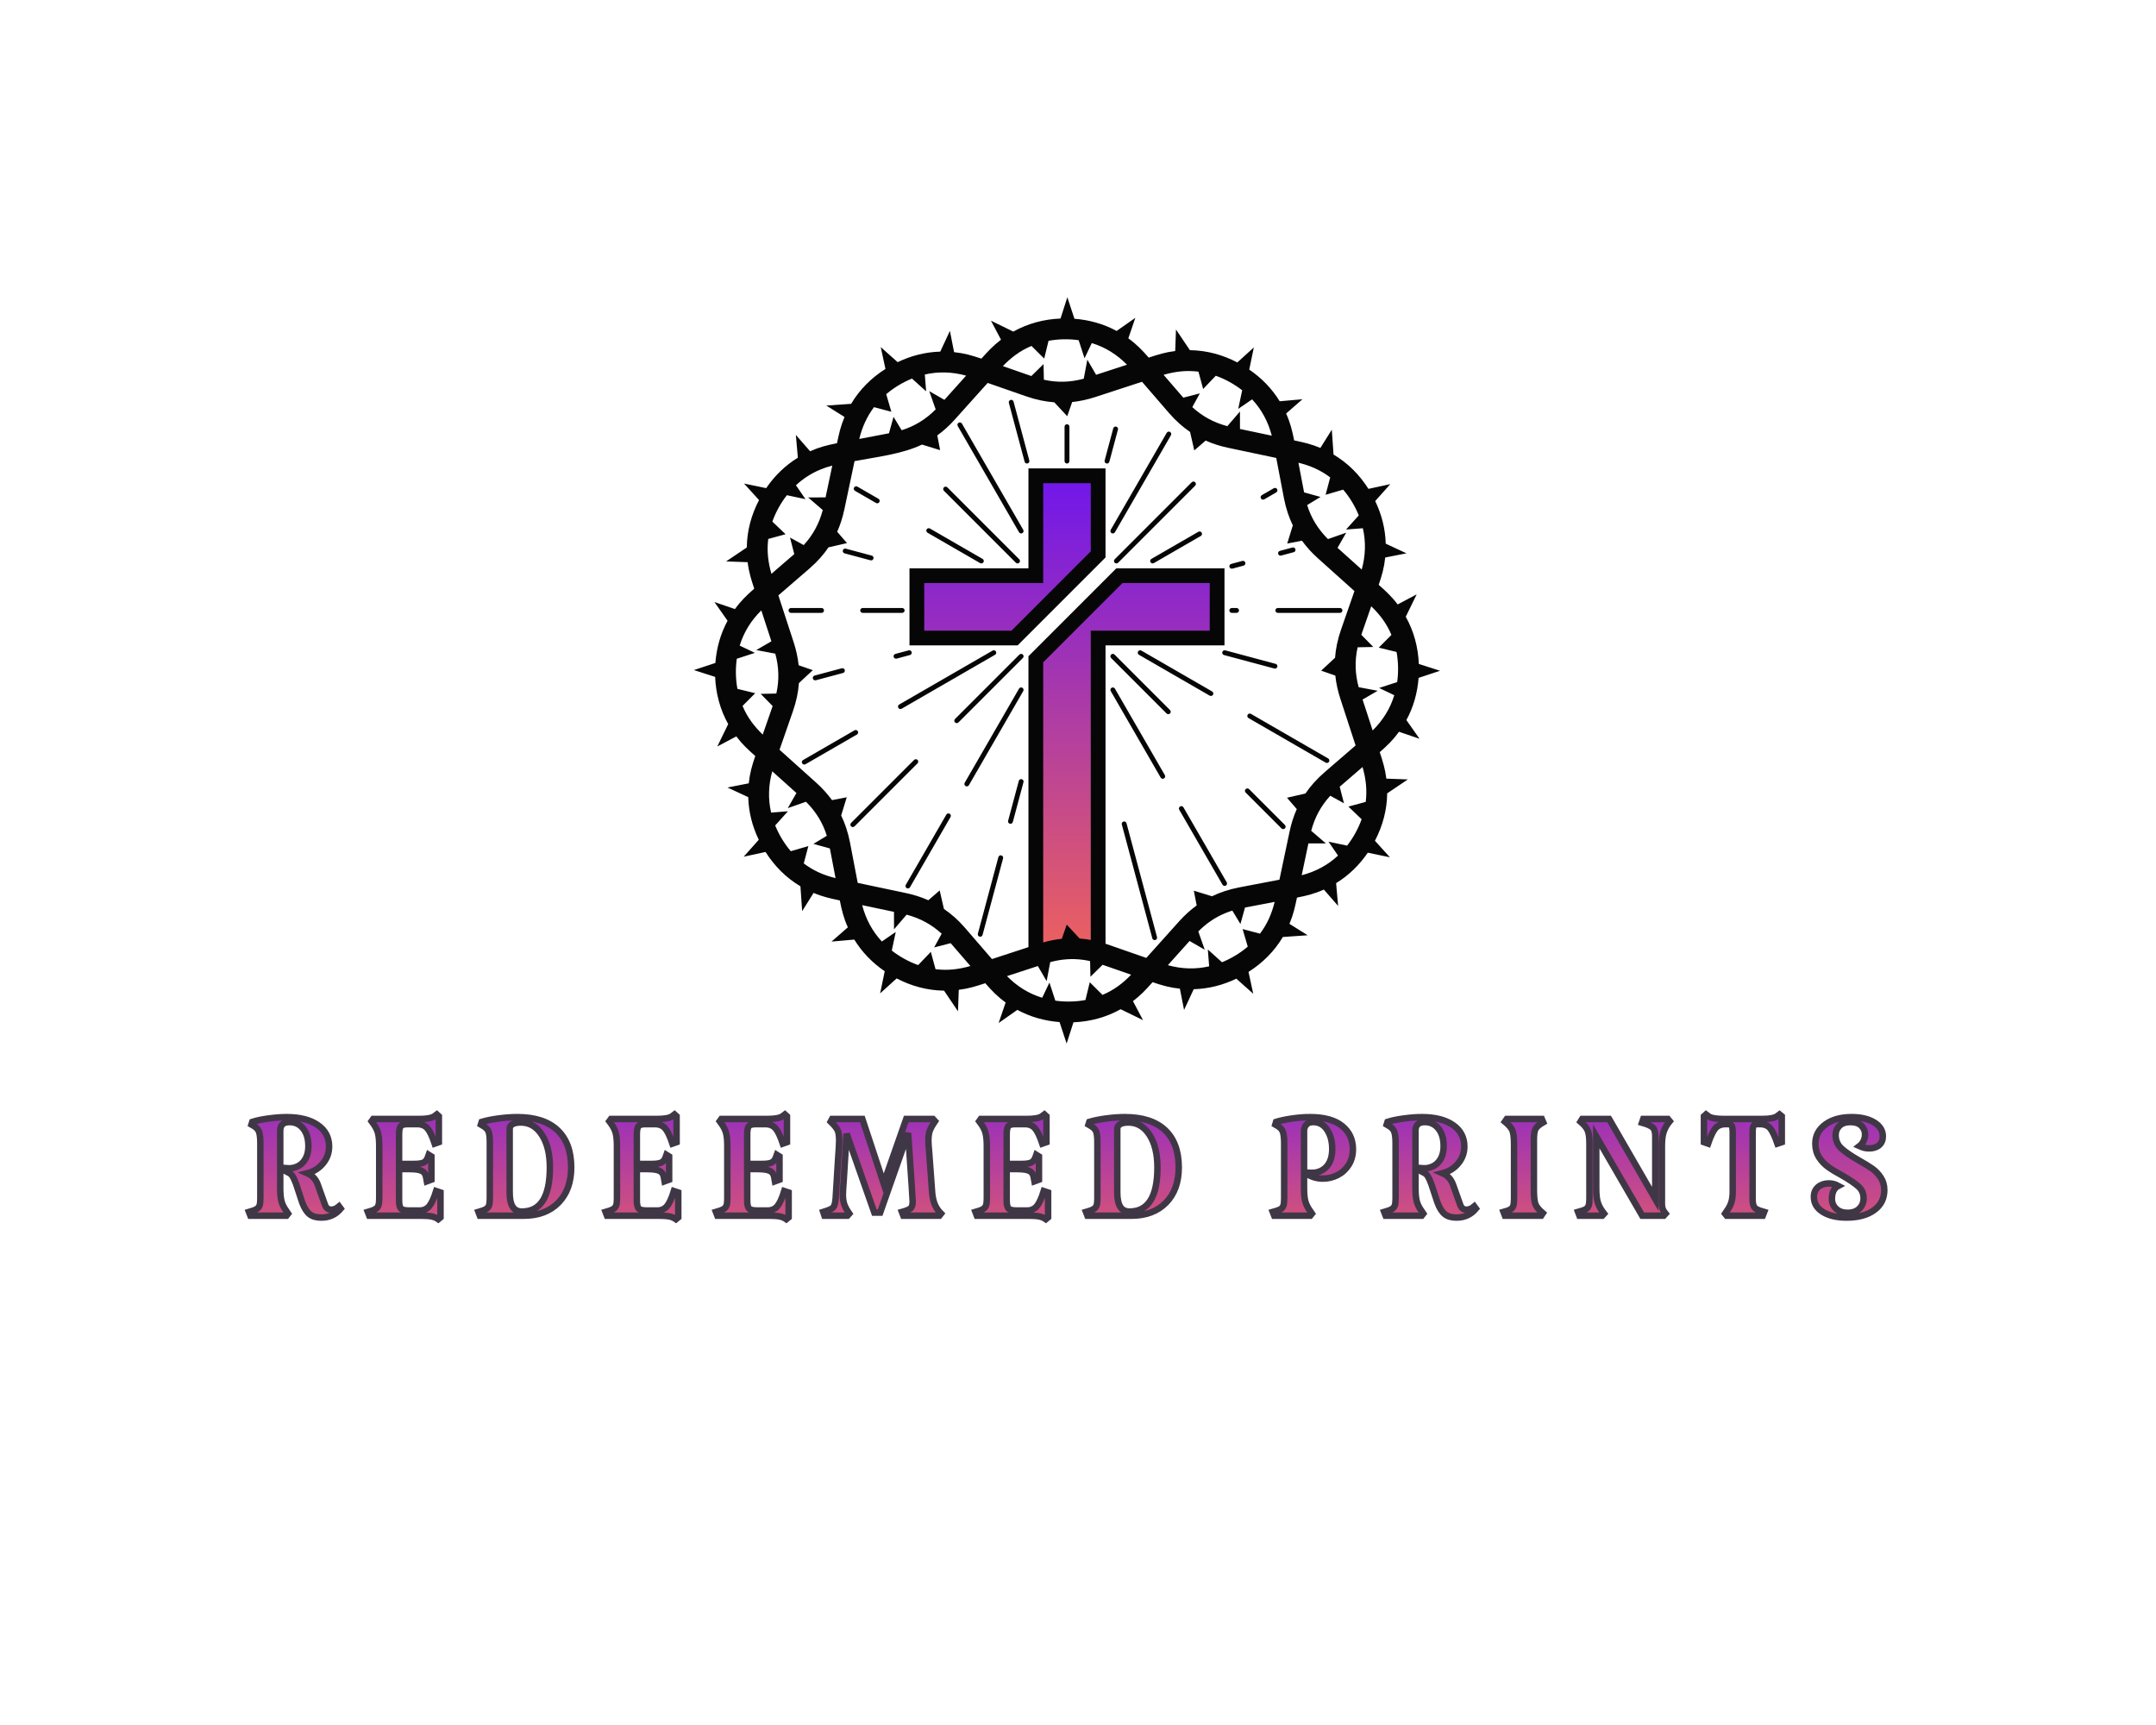
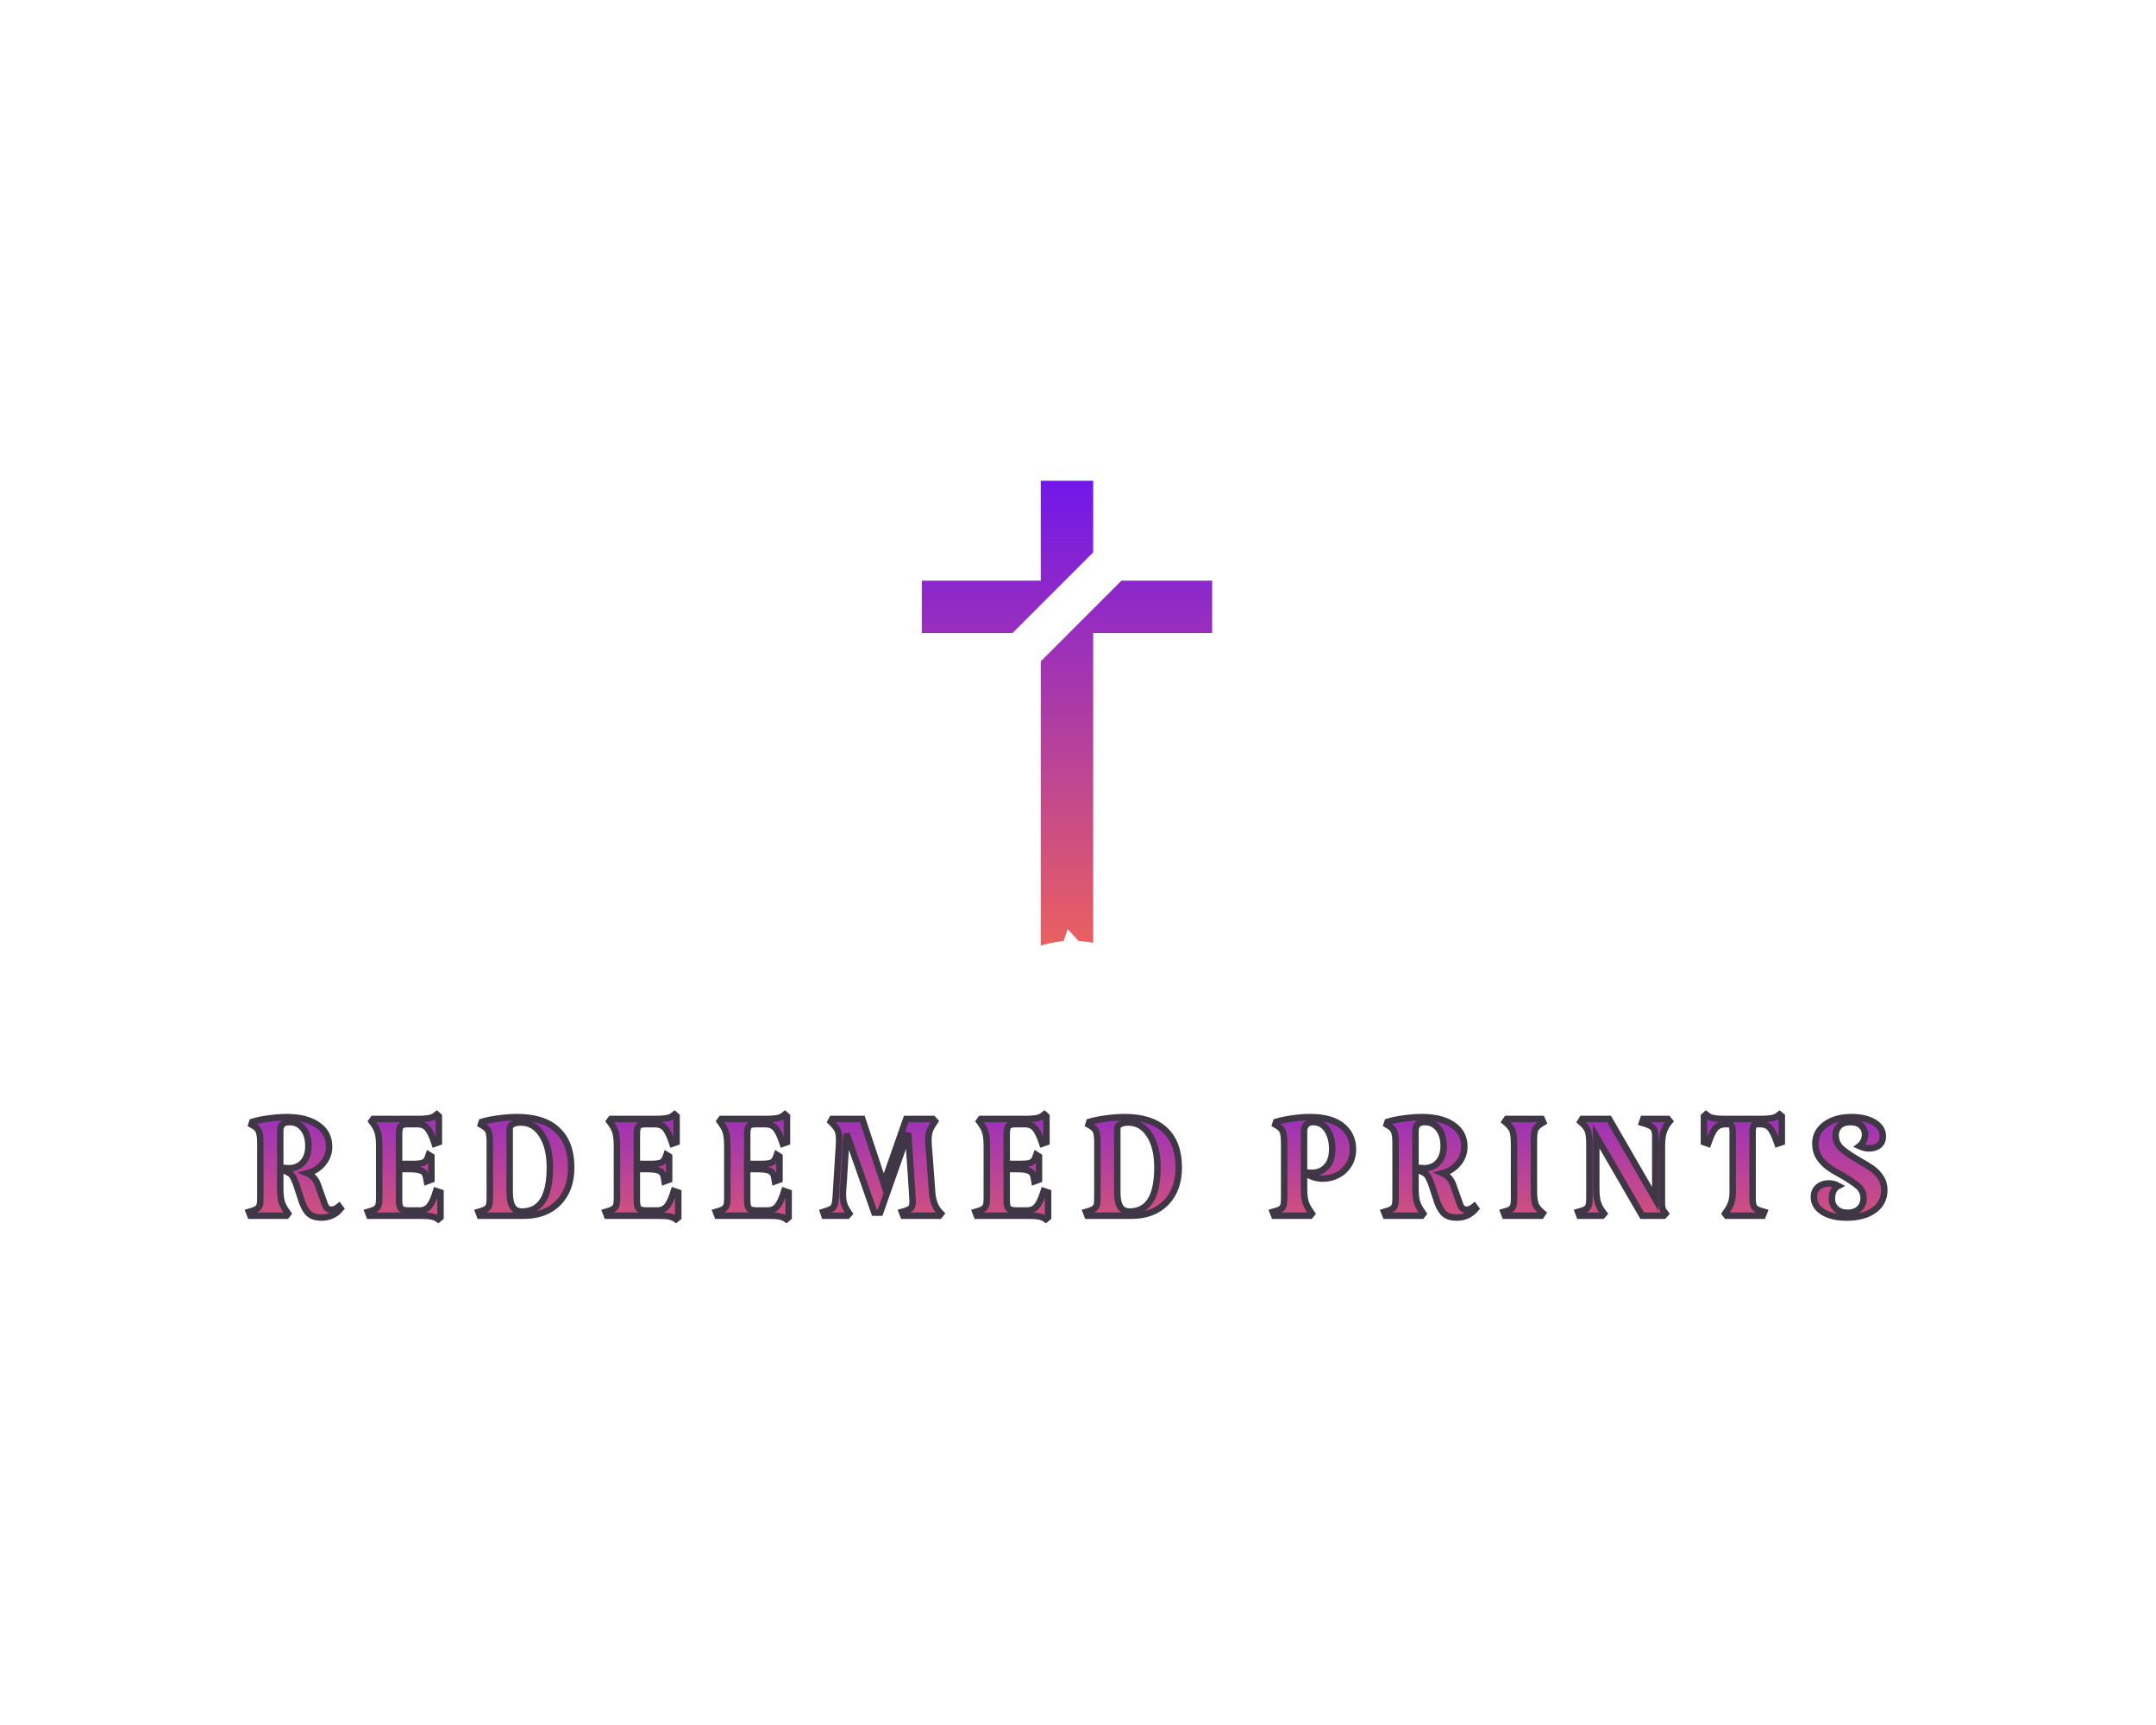
<svg xmlns="http://www.w3.org/2000/svg" xml:space="preserve" viewBox="0 0 1280 1024" height="1024" width="1280" version="1.1">
  <desc>Created with Fabric.js 5.3.0</desc>
  <defs>
</defs>
  <g id="background-logo" transform="matrix(1 0 0 1 640 512)">
-     <rect height="1024" width="1280" ry="0" rx="0" y="-512" x="-640" paint-order="stroke" style="stroke: none; stroke-width: 0; stroke-dasharray: none; stroke-linecap: butt; stroke-dashoffset: 0; stroke-linejoin: miter; stroke-miterlimit: 4; fill: rgb(255,255,255); fill-opacity: 0; fill-rule: nonzero; opacity: 1;" />
-   </g>
+     </g>
  <g id="logo-logo" transform="matrix(1.921 0 0 1.921 633.461 397.974)">
    <g paint-order="stroke" style="">
      <g transform="matrix(0.802 0 0 0.802 4.010615839434e-8 13.219)">
        <linearGradient y2="179" x2="0" y1="0" x1="0" gradientTransform="matrix(1 0 0 1 241.831 348.582)" gradientUnits="userSpaceOnUse" id="SVGID_35_2_46980">
          <stop style="stop-color:rgb(113,23,234);stop-opacity: 1" offset="0%" />
          <stop style="stop-color:rgb(234,96,96);stop-opacity: 1" offset="100%" />
        </linearGradient>
        <path stroke-linecap="round" d="M 307.88 407.278 L 307.88 526.646 L 306.774 526.442 C 306.067 526.312 305.369 526.203 304.682 526.114 C 304.011 526.027 303.314 525.957 302.594 525.904 L 302.226 525.876 L 298.052 521.384 L 296.473 525.941 L 295.881 526.002 C 294.732 526.123 293.567 526.299 292.397 526.528 C 291.205 526.76 290.024 527.044 288.863 527.375 L 287.673 527.712 L 287.673 418.17 L 318.772 387.071 L 353.723 387.071 L 353.723 407.278 L 307.88 407.278 L 307.88 407.278 z M 276.393 407.278 L 241.831 407.278 L 241.831 387.071 L 287.673 387.071 L 287.673 348.582 L 307.88 348.582 L 307.88 376.179 C 297.518 386.549 287.144 396.908 276.781 407.278 L 276.393 407.278 L 276.393 407.278 z" transform="translate(-297.777, -438.147)" paint-order="stroke" style="stroke: none; stroke-width: 1; stroke-dasharray: none; stroke-linecap: butt; stroke-dashoffset: 0; stroke-linejoin: miter; stroke-miterlimit: 4; fill: url(#SVGID_35_2_46980); fill-rule: evenodd; opacity: 1;" />
      </g>
      <g transform="matrix(0.802 0 0 0.802 0 0)">
-         <path stroke-linecap="round" d="M 332.467 524.406 C 332.6 524.905 332.303 525.418 331.804 525.551 C 331.304 525.685 330.791 525.388 330.657 524.888 L 318.907 481.036 C 318.773 480.536 319.07 480.022 319.57 479.889 C 320.069 479.755 320.583 480.052 320.716 480.552 L 332.467 524.406 L 332.467 524.406 z M 283.264 340.778 C 283.397 341.278 283.101 341.791 282.601 341.924 C 282.102 342.058 281.588 341.761 281.455 341.262 L 275.378 318.583 C 275.245 318.083 275.541 317.569 276.041 317.436 C 276.541 317.303 277.054 317.6 277.187 318.099 L 283.264 340.778 L 283.264 340.778 z M 359.331 503.308 C 359.588 503.754 359.434 504.326 358.987 504.582 C 358.54 504.838 357.97 504.684 357.713 504.238 L 341.037 475.354 C 340.78 474.908 340.935 474.336 341.381 474.081 C 341.828 473.824 342.398 473.977 342.655 474.424 L 359.331 503.308 L 359.331 503.308 z M 335.498 462.027 C 335.754 462.474 335.601 463.044 335.153 463.301 C 334.707 463.558 334.136 463.404 333.879 462.957 L 314.632 429.62 C 314.376 429.173 314.529 428.602 314.977 428.345 C 315.423 428.089 315.994 428.243 316.251 428.69 L 335.498 462.027 L 335.498 462.027 z M 280.921 367.494 C 281.181 367.941 281.028 368.513 280.581 368.772 C 280.134 369.031 279.562 368.878 279.303 368.432 L 255.679 327.513 C 255.42 327.066 255.572 326.494 256.019 326.235 C 256.466 325.976 257.038 326.128 257.297 326.576 L 280.921 367.494 L 280.921 367.494 z M 381.76 481.216 C 382.126 481.583 382.126 482.176 381.76 482.542 C 381.394 482.908 380.8 482.908 380.435 482.542 L 366.627 468.735 C 366.261 468.369 366.261 467.775 366.627 467.409 C 366.992 467.043 367.586 467.043 367.952 467.409 L 381.76 481.216 L 381.76 481.216 z M 337.476 436.932 C 337.842 437.298 337.842 437.892 337.476 438.258 C 337.109 438.624 336.516 438.624 336.15 438.258 L 314.778 416.886 C 314.413 416.521 314.413 415.927 314.778 415.561 C 315.145 415.195 315.738 415.195 316.104 415.561 L 337.476 436.932 L 337.476 436.932 z M 279.39 378.847 C 279.756 379.213 279.756 379.807 279.39 380.172 C 279.024 380.538 278.431 380.538 278.065 380.172 L 250.345 352.453 C 249.979 352.086 249.979 351.493 250.345 351.127 C 250.71 350.761 251.304 350.761 251.67 351.127 L 279.39 378.847 L 279.39 378.847 z M 398.421 455.588 C 398.868 455.845 399.022 456.417 398.766 456.863 C 398.509 457.309 397.938 457.463 397.491 457.208 L 367.729 440.025 C 367.283 439.768 367.129 439.197 367.386 438.75 C 367.642 438.303 368.213 438.149 368.659 438.406 L 398.421 455.588 L 398.421 455.588 z M 353.709 429.772 C 354.156 430.031 354.309 430.603 354.05 431.05 C 353.791 431.497 353.219 431.649 352.771 431.39 L 325.506 415.649 C 325.06 415.39 324.907 414.817 325.166 414.371 C 325.425 413.924 325.997 413.771 326.443 414.03 L 353.709 429.772 L 353.709 429.772 z M 265.251 378.701 C 265.698 378.959 265.851 379.532 265.592 379.979 C 265.333 380.425 264.76 380.578 264.313 380.319 L 244.03 368.608 C 243.583 368.35 243.431 367.777 243.689 367.33 C 243.948 366.883 244.521 366.731 244.967 366.99 L 265.251 378.701 L 265.251 378.701 z M 225.129 355.539 C 225.576 355.795 225.73 356.366 225.474 356.813 C 225.217 357.26 224.646 357.414 224.2 357.157 L 216.077 352.468 C 215.63 352.211 215.476 351.641 215.733 351.193 C 215.99 350.747 216.56 350.592 217.007 350.849 L 225.129 355.539 L 225.129 355.539 z M 378.176 419.133 C 378.675 419.266 378.972 419.779 378.839 420.279 C 378.705 420.779 378.192 421.075 377.692 420.942 L 358.293 415.744 C 357.794 415.61 357.497 415.097 357.631 414.598 C 357.764 414.098 358.276 413.802 358.776 413.935 L 378.176 419.133 L 378.176 419.133 z M 222.542 377.431 C 223.041 377.564 223.338 378.078 223.205 378.577 C 223.071 379.077 222.558 379.373 222.059 379.24 L 212.061 376.561 C 211.562 376.428 211.265 375.915 211.398 375.415 C 211.532 374.916 212.045 374.619 212.544 374.752 L 222.542 377.431 L 222.542 377.431 z M 402.978 397.622 C 403.495 397.622 403.915 398.042 403.915 398.56 C 403.915 399.077 403.495 399.497 402.978 399.497 L 379.018 399.497 C 378.499 399.497 378.08 399.077 378.08 398.56 C 378.08 398.042 378.499 397.622 379.018 397.622 L 402.978 397.622 L 402.978 397.622 z M 363.123 397.622 C 363.641 397.622 364.061 398.042 364.061 398.56 C 364.061 399.077 363.641 399.497 363.123 399.497 L 361.283 399.497 C 360.766 399.497 360.346 399.077 360.346 398.56 C 360.346 398.042 360.766 397.622 361.283 397.622 L 363.123 397.622 L 363.123 397.622 z M 234.27 397.622 C 234.788 397.622 235.208 398.042 235.208 398.56 C 235.208 399.077 234.788 399.497 234.27 399.497 L 219.043 399.497 C 218.526 399.497 218.106 399.077 218.106 398.56 C 218.106 398.042 218.526 397.622 219.043 397.622 L 234.27 397.622 L 234.27 397.622 z M 203.202 397.622 C 203.72 397.622 204.14 398.042 204.14 398.56 C 204.14 399.077 203.72 399.497 203.202 399.497 L 191.413 399.497 C 190.896 399.497 190.476 399.077 190.476 398.56 C 190.476 398.042 190.896 397.622 191.413 397.622 L 203.202 397.622 L 203.202 397.622 z M 384.669 374.308 C 385.169 374.174 385.682 374.471 385.815 374.97 C 385.948 375.47 385.652 375.983 385.152 376.117 L 380.298 377.417 C 379.798 377.55 379.285 377.254 379.151 376.754 C 379.019 376.255 379.315 375.742 379.814 375.608 L 384.669 374.308 L 384.669 374.308 z M 365.354 379.483 C 365.854 379.35 366.367 379.646 366.5 380.146 C 366.634 380.646 366.337 381.159 365.838 381.292 L 361.525 382.447 C 361.025 382.581 360.513 382.284 360.379 381.784 C 360.245 381.285 360.542 380.772 361.042 380.638 L 365.354 379.483 L 365.354 379.483 z M 236.778 413.935 C 237.277 413.802 237.791 414.098 237.924 414.598 C 238.057 415.097 237.76 415.61 237.261 415.744 L 232.128 417.119 C 231.628 417.252 231.115 416.956 230.981 416.457 C 230.849 415.957 231.145 415.443 231.645 415.31 L 236.778 413.935 L 236.778 413.935 z M 210.994 420.844 C 211.494 420.71 212.007 421.007 212.14 421.506 C 212.273 422.005 211.977 422.519 211.477 422.653 L 200.991 425.462 C 200.491 425.596 199.978 425.299 199.845 424.799 C 199.711 424.3 200.008 423.787 200.507 423.654 L 210.994 420.844 L 210.994 420.844 z M 377.471 351.468 C 377.918 351.209 378.49 351.362 378.749 351.809 C 379.008 352.255 378.855 352.828 378.408 353.087 L 373.8 355.748 C 373.354 356.006 372.781 355.854 372.522 355.407 C 372.264 354.96 372.416 354.388 372.863 354.129 L 377.471 351.468 L 377.471 351.468 z M 348.404 368.25 C 348.852 367.991 349.424 368.144 349.683 368.59 C 349.941 369.037 349.788 369.609 349.342 369.868 L 331.24 380.319 C 330.794 380.578 330.222 380.425 329.962 379.979 C 329.703 379.532 329.856 378.959 330.303 378.701 L 348.404 368.25 L 348.404 368.25 z M 269.11 414.03 C 269.557 413.771 270.129 413.924 270.388 414.371 C 270.647 414.817 270.495 415.39 270.048 415.649 L 234.061 436.426 C 233.614 436.685 233.042 436.532 232.783 436.085 C 232.524 435.638 232.676 435.066 233.123 434.807 L 269.11 414.03 L 269.11 414.03 z M 215.902 444.752 C 216.349 444.496 216.92 444.65 217.177 445.096 C 217.433 445.542 217.279 446.114 216.832 446.371 L 196.999 457.822 C 196.552 458.078 195.981 457.923 195.725 457.477 C 195.468 457.031 195.622 456.459 196.069 456.203 L 215.902 444.752 L 215.902 444.752 z M 345.85 349.161 C 346.216 348.795 346.81 348.795 347.175 349.161 C 347.541 349.527 347.541 350.121 347.175 350.486 L 317.489 380.172 C 317.123 380.538 316.529 380.538 316.164 380.172 C 315.798 379.807 315.798 379.213 316.164 378.847 L 345.85 349.161 L 345.85 349.161 z M 279.45 415.562 C 279.815 415.196 280.409 415.196 280.775 415.562 C 281.141 415.927 281.141 416.521 280.775 416.887 L 255.957 441.705 C 255.591 442.071 254.998 442.071 254.632 441.705 C 254.266 441.339 254.266 440.745 254.632 440.379 L 279.45 415.562 L 279.45 415.562 z M 238.86 456.151 C 239.226 455.785 239.82 455.785 240.186 456.151 C 240.551 456.517 240.551 457.11 240.186 457.476 L 215.906 481.756 C 215.54 482.122 214.946 482.122 214.58 481.756 C 214.214 481.39 214.214 480.796 214.58 480.431 L 238.86 456.151 L 238.86 456.151 z M 336.213 330.117 C 336.472 329.669 337.044 329.517 337.491 329.776 C 337.938 330.035 338.09 330.607 337.831 331.054 L 316.251 368.433 C 315.992 368.879 315.42 369.032 314.973 368.773 C 314.525 368.515 314.373 367.942 314.632 367.495 L 336.213 330.117 L 336.213 330.117 z M 279.303 428.687 C 279.562 428.24 280.134 428.087 280.581 428.346 C 281.028 428.605 281.181 429.177 280.921 429.625 L 259.985 465.887 C 259.727 466.333 259.154 466.486 258.708 466.227 C 258.261 465.968 258.108 465.396 258.367 464.949 L 279.303 428.687 L 279.303 428.687 z M 251.282 477.224 C 251.539 476.778 252.109 476.624 252.556 476.88 C 253.003 477.137 253.157 477.708 252.9 478.155 L 237.283 505.206 C 237.026 505.652 236.456 505.806 236.009 505.549 C 235.562 505.292 235.408 504.722 235.664 504.275 L 251.282 477.224 L 251.282 477.224 z M 315.608 328.395 C 315.741 327.896 316.255 327.599 316.754 327.732 C 317.254 327.865 317.551 328.379 317.417 328.878 L 314.099 341.262 C 313.966 341.761 313.452 342.058 312.953 341.924 C 312.453 341.791 312.156 341.278 312.29 340.778 L 315.608 328.395 L 315.608 328.395 z M 279.208 464.244 C 279.341 463.745 279.854 463.448 280.354 463.581 C 280.854 463.714 281.15 464.227 281.017 464.727 L 276.904 480.075 C 276.771 480.575 276.257 480.872 275.758 480.738 C 275.259 480.605 274.962 480.091 275.095 479.592 L 279.208 464.244 L 279.208 464.244 z M 271.341 493.603 C 271.474 493.103 271.987 492.806 272.487 492.94 C 272.986 493.074 273.283 493.586 273.15 494.086 L 265.245 523.587 C 265.112 524.086 264.599 524.383 264.099 524.25 C 263.6 524.117 263.303 523.604 263.436 523.104 L 271.341 493.603 L 271.341 493.603 z M 296.839 327.751 C 296.839 327.233 297.259 326.813 297.777 326.813 C 298.295 326.813 298.715 327.233 298.715 327.751 L 298.715 341.02 C 298.715 341.538 298.295 341.958 297.777 341.958 C 297.259 341.958 296.839 341.538 296.839 341.02 L 296.839 327.751 L 296.839 327.751 z M 285.767 343.832 L 312.629 343.832 L 312.629 378.146 L 278.748 412.027 L 237.082 412.027 L 237.082 382.322 L 282.924 382.322 L 282.924 343.832 L 285.767 343.832 L 285.767 343.832 z M 306.942 349.519 L 288.61 349.519 L 288.61 388.008 L 242.769 388.008 L 242.769 406.341 L 276.393 406.341 L 306.942 375.791 L 306.942 349.519 L 306.942 349.519 z M 317.982 382.322 L 358.472 382.322 L 358.472 412.027 L 312.629 412.027 L 312.629 526.981 C 312.898 527.069 313.167 527.16 313.436 527.253 L 328.344 532.44 L 341.029 518.312 C 343.082 516.026 345.291 514.003 347.754 512.221 L 346.66 506.537 L 353.655 508.69 C 355.188 507.948 356.793 507.298 358.472 506.741 C 360.299 506.133 362.183 505.645 364.127 505.273 L 379.641 502.309 L 383.558 483.754 C 384.197 480.721 385.087 477.883 386.332 475.096 L 382.547 470.724 L 389.673 469.092 C 390.638 467.671 391.7 466.311 392.86 465.006 C 394.123 463.586 395.517 462.22 397.042 460.903 L 408.993 450.581 L 403.102 432.531 C 402.156 429.638 401.493 426.648 401.182 423.658 L 395.719 421.765 L 401.079 416.785 C 401.205 415.077 401.444 413.367 401.798 411.65 C 402.185 409.774 402.706 407.896 403.362 406.008 L 408.55 391.101 L 394.421 378.415 C 392.135 376.363 390.112 374.153 388.331 371.691 L 382.646 372.784 L 384.799 365.789 C 384.057 364.255 383.408 362.651 382.85 360.972 C 382.242 359.145 381.754 357.262 381.383 355.317 L 378.419 339.804 L 359.864 335.887 C 356.83 335.247 353.993 334.357 351.205 333.112 L 346.833 336.897 L 345.201 329.772 C 343.78 328.806 342.42 327.744 341.115 326.584 C 339.695 325.32 338.329 323.928 337.013 322.402 L 326.689 310.451 L 308.641 316.343 C 305.747 317.288 302.757 317.951 299.768 318.262 L 297.874 323.725 L 292.894 318.365 C 291.187 318.239 289.477 318 287.76 317.646 C 285.884 317.26 284.005 316.738 282.118 316.082 L 267.21 310.895 L 254.524 325.023 C 252.473 327.308 250.261 329.333 247.8 331.113 L 248.893 336.798 L 241.898 334.646 C 234.279 338.331 224.16 339.45 215.913 341.025 L 211.996 359.581 C 211.639 361.271 211.206 362.888 210.695 364.435 C 210.267 365.729 209.776 366.996 209.221 368.239 L 213.007 372.611 L 205.881 374.243 C 204.915 375.664 203.853 377.024 202.693 378.329 C 201.43 379.749 200.037 381.115 198.512 382.432 L 186.56 392.755 L 192.452 410.804 C 193.396 413.696 194.06 416.688 194.372 419.677 L 199.834 421.57 L 194.474 426.55 C 194.349 428.257 194.108 429.967 193.755 431.685 C 193.369 433.561 192.847 435.439 192.191 437.327 L 187.004 452.235 L 201.133 464.92 C 203.416 466.971 205.442 469.183 207.223 471.644 L 212.907 470.55 L 210.755 477.546 C 211.496 479.08 212.146 480.684 212.703 482.363 C 213.311 484.19 213.799 486.074 214.171 488.018 L 217.135 503.532 L 235.69 507.448 C 238.724 508.088 241.559 508.978 244.348 510.223 L 248.72 506.438 L 250.352 513.563 C 251.773 514.529 253.134 515.591 254.437 516.751 C 255.858 518.014 257.224 519.408 258.541 520.932 L 268.864 532.884 L 282.924 528.293 L 282.924 416.204 L 316.806 382.322 L 317.982 382.322 L 317.982 382.322 z M 306.942 525.523 L 306.942 406.341 L 352.785 406.341 L 352.785 388.008 L 319.16 388.008 L 288.61 418.558 L 288.61 526.473 C 290.968 525.803 293.379 525.324 295.786 525.073 L 297.679 519.61 L 302.659 524.97 C 304.085 525.075 305.512 525.259 306.942 525.523 L 306.942 525.523 z M 209.151 334.126 C 209.939 330.379 210.524 327.647 212.051 324.021 L 205.027 319.617 L 214.596 318.952 C 217.877 313.436 222.37 308.957 227.826 305.501 L 226.002 297.083 L 232.521 302.893 C 237.717 300.396 243.211 298.992 248.946 298.833 L 252.662 290.841 L 254.274 299.04 C 258.181 299.446 261.071 300.271 264.79 301.545 C 267.354 298.688 269.23 296.606 272.354 294.237 L 268.473 286.91 L 277.098 291.121 C 282.696 287.986 288.835 286.35 295.285 286.085 L 297.912 277.89 L 300.65 286.175 C 306.391 286.609 311.879 288.147 316.91 290.871 L 324.118 285.812 L 321.416 293.715 C 324.592 296.019 326.69 298.185 329.27 301.144 C 332.91 299.953 335.568 299.091 339.477 298.601 L 339.779 290.314 L 345.144 298.275 C 351.563 298.36 357.704 300.01 363.415 302.998 L 369.779 297.221 L 368.01 305.754 C 372.769 309.004 376.739 313.071 379.743 317.958 L 388.516 317.182 L 382.223 322.676 C 383.822 326.257 384.567 329.215 385.317 333.042 C 389.065 333.831 391.797 334.415 395.424 335.942 L 399.827 328.917 L 400.492 338.487 C 406.009 341.769 410.486 346.26 413.943 351.717 L 422.361 349.892 L 416.551 356.411 C 419.049 361.608 420.452 367.102 420.61 372.836 L 428.603 376.552 L 420.404 378.165 C 419.998 382.07 419.173 384.963 417.898 388.681 C 420.751 391.239 422.828 393.112 425.205 396.246 L 432.534 392.364 L 428.323 400.989 C 431.458 406.586 433.095 412.726 433.359 419.175 L 441.554 421.802 L 433.27 424.541 C 432.835 430.282 431.298 435.769 428.573 440.801 L 433.633 448.008 L 425.729 445.307 C 423.426 448.483 421.259 450.581 418.3 453.161 C 419.491 456.801 420.353 459.459 420.844 463.367 L 429.13 463.669 L 421.169 469.035 C 421.084 475.452 419.435 481.596 416.447 487.305 L 422.224 493.669 L 413.69 491.901 C 410.441 496.658 406.371 500.632 401.485 503.634 L 402.263 512.407 L 396.769 506.114 C 393.186 507.714 390.23 508.458 386.402 509.208 C 385.614 512.956 385.029 515.688 383.502 519.314 L 390.526 523.718 L 380.958 524.383 C 377.677 529.899 373.184 534.377 367.728 537.833 L 369.552 546.252 L 363.033 540.442 C 357.837 542.939 352.343 544.343 346.608 544.501 L 342.892 552.494 L 341.279 544.294 C 337.375 543.888 334.48 543.064 330.764 541.79 C 328.2 544.648 326.324 546.729 323.199 549.098 L 327.081 556.425 L 318.455 552.213 C 312.857 555.348 306.719 556.986 300.269 557.25 L 297.642 565.445 L 294.904 557.161 C 289.165 556.726 283.673 555.188 278.644 552.464 L 271.436 557.523 L 274.138 549.62 C 270.959 547.314 268.866 545.152 266.284 542.191 C 262.644 543.382 259.985 544.244 256.077 544.734 L 255.775 553.02 L 250.41 545.06 C 243.991 544.974 237.85 543.326 232.139 540.337 L 225.775 546.114 L 227.543 537.581 C 222.788 534.333 218.812 530.261 215.81 525.376 L 207.038 526.153 L 213.331 520.659 C 211.731 517.076 210.986 514.122 210.236 510.293 C 206.488 509.504 203.757 508.92 200.13 507.393 L 195.726 514.417 L 195.061 504.848 C 189.544 501.567 185.067 497.076 181.61 491.618 L 173.192 493.443 L 179.002 486.924 C 176.505 481.727 175.101 476.233 174.943 470.499 L 166.951 466.783 L 175.149 465.17 C 175.556 461.265 176.381 458.372 177.655 454.655 C 174.802 452.096 172.725 450.223 170.349 447.088 L 163.02 450.971 L 167.23 442.346 C 164.096 436.749 162.458 430.609 162.194 424.16 L 154 421.533 L 162.284 418.794 C 162.719 413.053 164.256 407.565 166.98 402.534 L 161.921 395.326 L 169.825 398.028 C 172.128 394.852 174.294 392.754 177.254 390.175 C 176.062 386.534 175.201 383.876 174.71 379.968 L 166.424 379.665 L 174.385 374.301 C 174.469 367.883 176.119 361.739 179.107 356.03 L 173.331 349.666 L 181.863 351.434 C 185.112 346.678 189.183 342.703 194.068 339.7 L 193.291 330.928 L 198.786 337.221 C 202.369 335.621 205.322 334.876 209.151 334.126 L 209.151 334.126 z M 202.512 344.373 C 199.096 345.821 196.03 347.81 193.331 350.327 L 197.003 355.678 L 189.833 354.157 C 187.484 357.17 185.513 360.728 184.239 364.326 L 189.339 369.197 L 182.657 371.009 C 182.081 375.66 182.584 379.932 183.882 384.448 L 192.685 376.845 L 191.04 370.47 L 196.326 373.378 C 199.925 369.452 202.295 365.029 203.666 359.872 L 198.009 355.011 L 204.745 355 L 207.333 342.743 C 205.655 343.178 204.046 343.722 202.512 344.373 L 202.512 344.373 z M 183.872 410.447 L 179.985 398.541 C 176.082 402.38 173.248 406.887 171.653 412.11 L 177.506 414.907 L 170.535 417.174 C 170.003 420.97 170.076 425.013 170.778 428.778 L 177.629 430.446 L 172.752 435.353 C 174.587 439.707 177.123 443.1 180.531 446.381 L 184.354 435.395 L 179.738 430.7 L 185.774 430.576 C 186.937 425.36 186.772 420.375 185.375 415.206 L 178.044 413.825 L 183.872 410.447 L 183.872 410.447 z M 202.105 478.436 C 200.762 476.231 199.134 474.192 197.204 472.271 L 190.169 474.739 L 193.523 468.906 L 184.199 460.534 C 182.741 465.801 182.535 471.137 183.763 476.45 L 190.243 475.944 L 185.333 481.4 C 186.775 484.964 188.846 488.408 191.346 491.326 L 198.116 489.344 L 196.344 496.035 C 200.107 498.883 204.009 500.56 208.592 501.696 L 206.408 490.269 L 200.067 488.506 L 205.23 485.381 C 204.445 482.876 203.41 480.576 202.105 478.436 L 202.105 478.436 z M 219.946 326.041 C 219.014 328.066 218.275 330.218 217.73 332.486 L 229.175 330.299 L 230.938 323.958 L 234.062 329.121 C 239.162 327.523 243.399 324.888 247.173 321.094 L 244.704 314.06 L 250.538 317.415 L 258.911 308.089 C 253.643 306.632 248.307 306.426 242.995 307.654 L 243.5 314.133 L 238.044 309.224 C 234.481 310.666 231.036 312.737 228.119 315.236 L 230.1 322.006 L 223.41 320.235 C 222.055 322.031 220.9 323.97 219.946 326.041 L 219.946 326.041 z M 243.301 518.67 C 241.036 517.433 238.604 516.476 235.98 515.779 L 231.121 521.435 L 231.11 514.699 L 218.853 512.112 C 220.223 517.4 222.718 522.132 226.436 526.114 L 231.788 522.441 L 230.266 529.611 C 233.279 531.96 236.837 533.931 240.435 535.205 L 245.307 530.105 L 247.118 536.787 C 251.772 537.364 256.038 536.86 260.557 535.562 L 252.955 526.759 L 246.579 528.405 L 249.488 523.118 C 247.559 521.35 245.505 519.875 243.301 518.67 L 243.301 518.67 z M 303.834 533.162 C 299.586 532.604 295.475 532.947 291.315 534.07 L 289.935 541.4 L 286.557 535.572 L 274.65 539.459 C 278.491 543.363 282.996 546.196 288.22 547.791 L 291.017 541.938 L 293.283 548.909 C 297.082 549.442 301.12 549.369 304.887 548.667 L 306.556 541.815 L 311.462 546.692 C 315.817 544.855 319.208 542.323 322.49 538.913 L 311.505 535.09 L 306.81 539.706 L 306.685 533.67 C 305.722 533.455 304.771 533.286 303.834 533.162 L 303.834 533.162 z M 358.758 515.201 C 354.803 516.837 351.421 519.189 348.381 522.241 L 350.849 529.275 L 345.015 525.92 L 336.643 535.246 C 341.91 536.703 347.247 536.91 352.559 535.681 L 352.054 529.201 L 357.509 534.111 C 361.072 532.669 364.518 530.598 367.435 528.098 L 365.453 521.329 L 372.145 523.1 C 374.992 519.338 376.67 515.434 377.806 510.853 L 366.379 513.036 L 364.616 519.377 L 361.491 514.213 C 360.544 514.51 359.633 514.839 358.758 515.201 L 358.758 515.201 z M 411.672 458.887 L 402.869 466.49 L 404.514 472.865 L 399.228 469.957 C 395.63 473.881 393.258 478.308 391.888 483.463 L 397.544 488.324 L 390.809 488.334 L 388.221 500.592 C 393.51 499.22 398.24 496.727 402.224 493.008 L 398.551 487.657 L 405.72 489.178 C 408.069 486.165 410.041 482.608 411.314 479.009 L 406.215 474.137 L 412.896 472.326 C 413.474 467.674 412.969 463.404 411.672 458.887 L 411.672 458.887 z M 415.022 396.954 L 411.201 407.937 L 415.813 412.635 L 409.779 412.76 C 408.617 417.974 408.78 422.961 410.179 428.129 L 417.509 429.509 L 411.682 432.887 L 415.568 444.794 C 419.472 440.955 422.306 436.448 423.9 431.224 L 418.048 428.428 L 425.019 426.162 C 425.551 422.365 425.478 418.322 424.775 414.558 L 417.924 412.889 L 422.802 407.982 C 420.966 403.628 418.431 400.236 415.022 396.954 L 415.022 396.954 z M 386.962 341.639 L 389.145 353.066 L 395.486 354.828 L 390.323 357.954 C 391.921 363.052 394.558 367.29 398.351 371.064 L 405.385 368.596 L 402.03 374.429 L 411.355 382.802 C 412.812 377.534 413.019 372.198 411.79 366.885 L 405.311 367.391 L 410.22 361.935 C 408.778 358.371 406.707 354.927 404.208 352.01 L 397.438 353.991 L 399.209 347.3 C 395.446 344.451 391.545 342.775 386.962 341.639 L 386.962 341.639 z M 334.996 307.772 L 342.599 316.575 L 348.975 314.93 L 346.065 320.217 C 349.99 323.814 354.418 326.187 359.573 327.557 L 364.433 321.9 L 364.444 328.636 L 376.701 331.223 C 375.33 325.934 372.836 321.204 369.118 317.221 L 363.767 320.894 L 365.288 313.725 C 362.275 311.375 358.716 309.403 355.118 308.13 L 350.247 313.229 L 348.436 306.548 C 343.783 305.971 339.514 306.475 334.996 307.772 L 334.996 307.772 z M 277.872 300.163 C 276.197 301.391 274.619 302.802 273.06 304.421 L 284.048 308.244 L 288.744 303.629 L 288.869 309.665 C 294.084 310.827 299.07 310.664 304.238 309.265 L 305.619 301.935 L 308.997 307.763 L 320.903 303.875 C 317.062 299.971 312.559 297.14 307.334 295.544 L 304.537 301.396 L 302.271 294.425 C 298.475 293.893 294.432 293.966 290.667 294.668 L 288.998 301.52 L 284.092 296.643 C 281.81 297.605 279.776 298.766 277.872 300.163 L 277.872 300.163 z" transform="translate(-297.777, -421.667)" paint-order="stroke" style="stroke: none; stroke-width: 1; stroke-dasharray: none; stroke-linecap: butt; stroke-dashoffset: 0; stroke-linejoin: miter; stroke-miterlimit: 4; fill: rgb(6,6,6); fill-rule: nonzero; opacity: 1;" />
-       </g>
+         </g>
    </g>
  </g>
  <g id="text-logo" transform="matrix(1.921 0 0 1.921 633.246 692.649)">
    <g paint-order="stroke" style="">
      <g id="text-logo-path-0" transform="matrix(1 0 0 1 0 0)">
        <linearGradient y2="47.031" x2="-1.392" y1="-24.969" x1="-1.392" gradientTransform="matrix(1 0 0 1 1.34 -31.3)" gradientUnits="userSpaceOnUse" id="SVGID_46981">
          <stop style="stop-color:rgb(113,23,234);stop-opacity: 1" offset="0%" />
          <stop style="stop-color:rgb(234,96,96);stop-opacity: 1" offset="100%" />
        </linearGradient>
        <path stroke-linecap="round" d="M 29.18 -2.88 L 29.7 -2.18 Q 27.39 0.58 23.68 0.58 L 23.68 0.58 Q 21.38 0.58 20.06 -0.48 Q 18.75 -1.54 17.79 -4.1 L 17.79 -4.1 L 15.94 -9.73 Q 15.3 -11.46 14.78 -12.26 Q 14.27 -13.06 13.18 -13.5 L 13.18 -13.5 L 12.1 -14.08 L 12.22 -14.72 Q 12.74 -14.66 13.57 -14.66 L 13.57 -14.66 Q 14.34 -14.66 14.66 -14.72 L 14.66 -14.72 Q 17.02 -15.1 18.37 -16.9 Q 19.71 -18.69 19.71 -21.5 L 19.71 -21.5 Q 19.71 -24.9 18.11 -26.91 Q 16.51 -28.93 13.89 -28.93 L 13.89 -28.93 Q 11.01 -28.93 11.01 -26.24 L 11.01 -26.24 L 11.01 -8.38 Q 11.01 -5.89 11.42 -4.38 Q 11.84 -2.88 12.93 -1.41 L 12.93 -1.41 L 13.44 -0.64 L 12.93 0 L 1.79 0 L 1.34 -1.15 Q 2.94 -1.6 3.65 -2.02 Q 4.35 -2.43 4.61 -3.14 Q 4.86 -3.84 4.86 -5.31 L 4.86 -5.31 L 4.86 -22.34 Q 4.86 -24.58 4.51 -25.76 Q 4.16 -26.94 2.88 -27.71 L 2.88 -27.71 L 2.11 -28.16 L 2.37 -28.99 Q 4.35 -29.63 7.46 -30.05 Q 10.56 -30.46 12.99 -30.46 L 12.99 -30.46 Q 19.07 -30.46 22.59 -28.03 Q 26.11 -25.6 26.11 -21.38 L 26.11 -21.38 Q 26.11 -18.43 24.22 -16.16 Q 22.34 -13.89 19.39 -13.12 L 19.39 -13.12 Q 21.7 -12.1 22.59 -9.66 L 22.59 -9.66 L 24.83 -3.39 Q 25.34 -1.86 26.82 -1.86 L 26.82 -1.86 Q 27.97 -1.86 29.18 -2.88 L 29.18 -2.88 Z M 41.6 -21.5 Q 41.6 -24.06 41.22 -25.54 Q 40.83 -27.01 39.74 -28.48 L 39.74 -28.48 L 39.23 -29.18 L 39.74 -29.89 L 53.89 -29.89 Q 57.41 -29.89 58.62 -30.72 L 58.62 -30.72 L 59.39 -31.3 L 60.03 -30.72 L 60.03 -22.72 L 58.75 -22.27 Q 57.6 -25.73 56.48 -27.01 Q 55.36 -28.29 53.31 -28.29 L 53.31 -28.29 L 50.43 -28.29 Q 48.77 -28.29 48.26 -27.68 Q 47.74 -27.07 47.74 -25.09 L 47.74 -25.09 L 47.74 -16 L 52.35 -16 Q 54.27 -16 55.2 -16.38 Q 56.13 -16.77 56.58 -17.92 L 56.58 -17.92 L 56.9 -18.82 L 57.73 -18.3 L 57.73 -11.14 L 56.32 -10.62 L 56.06 -12.03 Q 55.81 -13.38 54.66 -13.89 Q 53.5 -14.4 50.94 -14.4 L 50.94 -14.4 L 47.74 -14.4 L 47.74 -4.74 Q 47.74 -2.82 48.32 -2.21 Q 48.9 -1.6 50.88 -1.6 L 50.88 -1.6 L 54.02 -1.6 Q 55.94 -1.6 57.06 -2.94 Q 58.18 -4.29 59.2 -7.62 L 59.2 -7.62 L 60.54 -7.17 L 60.54 0.51 L 59.84 1.09 Q 58.94 0.45 57.79 0.22 Q 56.64 0 54.59 0 L 54.59 0 L 38.53 0 L 38.08 -1.15 Q 39.68 -1.6 40.38 -2.02 Q 41.09 -2.43 41.34 -3.14 Q 41.6 -3.84 41.6 -5.31 L 41.6 -5.31 L 41.6 -21.5 Z M 72.7 0 L 72.26 -1.15 Q 73.86 -1.6 74.56 -2.02 Q 75.26 -2.43 75.52 -3.14 Q 75.78 -3.84 75.78 -5.31 L 75.78 -5.31 L 75.78 -22.66 Q 75.78 -24.9 75.42 -25.92 Q 75.07 -26.94 73.79 -27.71 L 73.79 -27.71 L 73.02 -28.16 L 73.28 -28.99 Q 75.39 -29.63 78.53 -30.05 Q 81.66 -30.46 84.29 -30.46 L 84.29 -30.46 Q 92.42 -30.46 96.67 -26.46 Q 100.93 -22.46 100.93 -14.91 L 100.93 -14.91 Q 100.93 -8.06 96.99 -4.03 Q 93.06 0 86.27 0 L 86.27 0 L 72.7 0 Z M 85.7 -1.28 Q 94.34 -1.28 94.34 -14.91 L 94.34 -14.91 Q 94.34 -21.18 91.87 -24.99 Q 89.41 -28.8 85.38 -28.8 L 85.38 -28.8 Q 83.71 -28.8 82.82 -28.29 Q 81.92 -27.78 81.92 -26.82 L 81.92 -26.82 L 81.92 -7.23 Q 81.92 -4.22 82.85 -2.75 Q 83.78 -1.28 85.7 -1.28 L 85.7 -1.28 Z M 115.07 -21.5 Q 115.07 -24.06 114.69 -25.54 Q 114.3 -27.01 113.22 -28.48 L 113.22 -28.48 L 112.7 -29.18 L 113.22 -29.89 L 127.36 -29.89 Q 130.88 -29.89 132.1 -30.72 L 132.1 -30.72 L 132.86 -31.3 L 133.5 -30.72 L 133.5 -22.72 L 132.22 -22.27 Q 131.07 -25.73 129.95 -27.01 Q 128.83 -28.29 126.78 -28.29 L 126.78 -28.29 L 123.9 -28.29 Q 122.24 -28.29 121.73 -27.68 Q 121.22 -27.07 121.22 -25.09 L 121.22 -25.09 L 121.22 -16 L 125.82 -16 Q 127.74 -16 128.67 -16.38 Q 129.6 -16.77 130.05 -17.92 L 130.05 -17.92 L 130.37 -18.82 L 131.2 -18.3 L 131.2 -11.14 L 129.79 -10.62 L 129.54 -12.03 Q 129.28 -13.38 128.13 -13.89 Q 126.98 -14.4 124.42 -14.4 L 124.42 -14.4 L 121.22 -14.4 L 121.22 -4.74 Q 121.22 -2.82 121.79 -2.21 Q 122.37 -1.6 124.35 -1.6 L 124.35 -1.6 L 127.49 -1.6 Q 129.41 -1.6 130.53 -2.94 Q 131.65 -4.29 132.67 -7.62 L 132.67 -7.62 L 134.02 -7.17 L 134.02 0.51 L 133.31 1.09 Q 132.42 0.45 131.26 0.22 Q 130.11 0 128.06 0 L 128.06 0 L 112 0 L 111.55 -1.15 Q 113.15 -1.6 113.86 -2.02 Q 114.56 -2.43 114.82 -3.14 Q 115.07 -3.84 115.07 -5.31 L 115.07 -5.31 L 115.07 -21.5 Z M 149.18 -21.5 Q 149.18 -24.06 148.8 -25.54 Q 148.42 -27.01 147.33 -28.48 L 147.33 -28.48 L 146.82 -29.18 L 147.33 -29.89 L 161.47 -29.89 Q 164.99 -29.89 166.21 -30.72 L 166.21 -30.72 L 166.98 -31.3 L 167.62 -30.72 L 167.62 -22.72 L 166.34 -22.27 Q 165.18 -25.73 164.06 -27.01 Q 162.94 -28.29 160.9 -28.29 L 160.9 -28.29 L 158.02 -28.29 Q 156.35 -28.29 155.84 -27.68 Q 155.33 -27.07 155.33 -25.09 L 155.33 -25.09 L 155.33 -16 L 159.94 -16 Q 161.86 -16 162.78 -16.38 Q 163.71 -16.77 164.16 -17.92 L 164.16 -17.92 L 164.48 -18.82 L 165.31 -18.3 L 165.31 -11.14 L 163.9 -10.62 L 163.65 -12.03 Q 163.39 -13.38 162.24 -13.89 Q 161.09 -14.4 158.53 -14.4 L 158.53 -14.4 L 155.33 -14.4 L 155.33 -4.74 Q 155.33 -2.82 155.9 -2.21 Q 156.48 -1.6 158.46 -1.6 L 158.46 -1.6 L 161.6 -1.6 Q 163.52 -1.6 164.64 -2.94 Q 165.76 -4.29 166.78 -7.62 L 166.78 -7.62 L 168.13 -7.17 L 168.13 0.51 L 167.42 1.09 Q 166.53 0.45 165.38 0.22 Q 164.22 0 162.18 0 L 162.18 0 L 146.11 0 L 145.66 -1.15 Q 147.26 -1.6 147.97 -2.02 Q 148.67 -2.43 148.93 -3.14 Q 149.18 -3.84 149.18 -5.31 L 149.18 -5.31 L 149.18 -21.5 Z M 212.42 -8.06 Q 212.54 -5.5 213.18 -3.78 Q 213.82 -2.05 215.23 -0.64 L 215.23 -0.64 L 214.72 0 L 203.58 0 L 203.14 -1.15 Q 205.25 -1.73 205.86 -2.3 Q 206.46 -2.88 206.46 -4.42 L 206.46 -4.42 Q 206.46 -5.25 205.44 -19.97 L 205.44 -19.97 L 205.06 -25.54 L 196.42 -0.96 L 194.62 -0.96 L 186.05 -25.34 L 185.15 -10.75 Q 184.9 -7.68 184.9 -6.46 L 184.9 -6.46 Q 184.9 -4.8 185.31 -3.55 Q 185.73 -2.3 186.88 -0.64 L 186.88 -0.64 L 186.3 0 L 179.2 0 L 178.82 -1.15 Q 180.48 -1.66 181.22 -2.05 Q 181.95 -2.43 182.24 -3.14 Q 182.53 -3.84 182.66 -5.31 L 182.66 -5.31 L 183.42 -17.6 Q 183.74 -21.89 183.74 -23.23 L 183.74 -23.23 Q 183.74 -25.41 183.26 -26.43 Q 182.78 -27.46 181.12 -29.06 L 181.12 -29.06 L 181.57 -29.89 L 190.91 -29.89 L 197.5 -9.98 L 204.48 -29.89 L 212.74 -29.89 L 213.38 -29.18 Q 212.16 -27.39 211.74 -26.24 Q 211.33 -25.09 211.33 -23.23 L 211.33 -23.23 Q 211.33 -22.02 211.58 -19.46 L 211.58 -19.46 L 212.42 -8.06 Z M 229.38 -21.5 Q 229.38 -24.06 228.99 -25.54 Q 228.61 -27.01 227.52 -28.48 L 227.52 -28.48 L 227.01 -29.18 L 227.52 -29.89 L 241.66 -29.89 Q 245.18 -29.89 246.4 -30.72 L 246.4 -30.72 L 247.17 -31.3 L 247.81 -30.72 L 247.81 -22.72 L 246.53 -22.27 Q 245.38 -25.73 244.26 -27.01 Q 243.14 -28.29 241.09 -28.29 L 241.09 -28.29 L 238.21 -28.29 Q 236.54 -28.29 236.03 -27.68 Q 235.52 -27.07 235.52 -25.09 L 235.52 -25.09 L 235.52 -16 L 240.13 -16 Q 242.05 -16 242.98 -16.38 Q 243.9 -16.77 244.35 -17.92 L 244.35 -17.92 L 244.67 -18.82 L 245.5 -18.3 L 245.5 -11.14 L 244.1 -10.62 L 243.84 -12.03 Q 243.58 -13.38 242.43 -13.89 Q 241.28 -14.4 238.72 -14.4 L 238.72 -14.4 L 235.52 -14.4 L 235.52 -4.74 Q 235.52 -2.82 236.1 -2.21 Q 236.67 -1.6 238.66 -1.6 L 238.66 -1.6 L 241.79 -1.6 Q 243.71 -1.6 244.83 -2.94 Q 245.95 -4.29 246.98 -7.62 L 246.98 -7.62 L 248.32 -7.17 L 248.32 0.51 L 247.62 1.09 Q 246.72 0.45 245.57 0.22 Q 244.42 0 242.37 0 L 242.37 0 L 226.3 0 L 225.86 -1.15 Q 227.46 -1.6 228.16 -2.02 Q 228.86 -2.43 229.12 -3.14 Q 229.38 -3.84 229.38 -5.31 L 229.38 -5.31 L 229.38 -21.5 Z M 260.48 0 L 260.03 -1.15 Q 261.63 -1.6 262.34 -2.02 Q 263.04 -2.43 263.3 -3.14 Q 263.55 -3.84 263.55 -5.31 L 263.55 -5.31 L 263.55 -22.66 Q 263.55 -24.9 263.2 -25.92 Q 262.85 -26.94 261.57 -27.71 L 261.57 -27.71 L 260.8 -28.16 L 261.06 -28.99 Q 263.17 -29.63 266.3 -30.05 Q 269.44 -30.46 272.06 -30.46 L 272.06 -30.46 Q 280.19 -30.46 284.45 -26.46 Q 288.7 -22.46 288.7 -14.91 L 288.7 -14.91 Q 288.7 -8.06 284.77 -4.03 Q 280.83 0 274.05 0 L 274.05 0 L 260.48 0 Z M 273.47 -1.28 Q 282.11 -1.28 282.11 -14.91 L 282.11 -14.91 Q 282.11 -21.18 279.65 -24.99 Q 277.18 -28.8 273.15 -28.8 L 273.15 -28.8 Q 271.49 -28.8 270.59 -28.29 Q 269.7 -27.78 269.7 -26.82 L 269.7 -26.82 L 269.7 -7.23 Q 269.7 -4.22 270.62 -2.75 Q 271.55 -1.28 273.47 -1.28 L 273.47 -1.28 Z M 342.53 -20.54 Q 342.53 -17.79 341.22 -15.71 Q 339.9 -13.63 337.76 -12.54 Q 335.62 -11.46 333.25 -11.46 L 333.25 -11.46 Q 330.75 -11.46 328.51 -12.74 L 328.51 -12.74 L 328.64 -13.31 L 329.73 -13.25 L 330.82 -13.31 Q 333.31 -13.7 334.72 -15.58 Q 336.13 -17.47 336.13 -20.61 L 336.13 -20.61 Q 336.13 -24.13 334.56 -26.53 Q 332.99 -28.93 330.24 -28.93 L 330.24 -28.93 Q 328.77 -28.93 328.1 -28.1 Q 327.42 -27.26 327.42 -26.24 L 327.42 -26.24 L 327.42 -8.38 Q 327.42 -5.82 327.84 -4.35 Q 328.26 -2.88 329.34 -1.41 L 329.34 -1.41 L 329.86 -0.64 L 329.34 0 L 318.21 0 L 317.76 -1.15 Q 319.42 -1.6 320.1 -1.98 Q 320.77 -2.37 321.02 -3.07 Q 321.28 -3.78 321.28 -5.31 L 321.28 -5.31 L 321.28 -22.34 Q 321.28 -24.58 320.93 -25.76 Q 320.58 -26.94 319.3 -27.71 L 319.3 -27.71 L 318.53 -28.16 L 318.78 -28.99 Q 320.64 -29.57 323.62 -30.02 Q 326.59 -30.46 329.28 -30.46 L 329.28 -30.46 Q 335.81 -30.46 339.17 -27.74 Q 342.53 -25.02 342.53 -20.54 L 342.53 -20.54 Z M 380.03 -2.88 L 380.54 -2.18 Q 378.24 0.58 374.53 0.58 L 374.53 0.58 Q 372.22 0.58 370.91 -0.48 Q 369.6 -1.54 368.64 -4.1 L 368.64 -4.1 L 366.78 -9.73 Q 366.14 -11.46 365.63 -12.26 Q 365.12 -13.06 364.03 -13.5 L 364.03 -13.5 L 362.94 -14.08 L 363.07 -14.72 Q 363.58 -14.66 364.42 -14.66 L 364.42 -14.66 Q 365.18 -14.66 365.5 -14.72 L 365.5 -14.72 Q 367.87 -15.1 369.22 -16.9 Q 370.56 -18.69 370.56 -21.5 L 370.56 -21.5 Q 370.56 -24.9 368.96 -26.91 Q 367.36 -28.93 364.74 -28.93 L 364.74 -28.93 Q 361.86 -28.93 361.86 -26.24 L 361.86 -26.24 L 361.86 -8.38 Q 361.86 -5.89 362.27 -4.38 Q 362.69 -2.88 363.78 -1.41 L 363.78 -1.41 L 364.29 -0.64 L 363.78 0 L 352.64 0 L 352.19 -1.15 Q 353.79 -1.6 354.5 -2.02 Q 355.2 -2.43 355.46 -3.14 Q 355.71 -3.84 355.71 -5.31 L 355.71 -5.31 L 355.71 -22.34 Q 355.71 -24.58 355.36 -25.76 Q 355.01 -26.94 353.73 -27.71 L 353.73 -27.71 L 352.96 -28.16 L 353.22 -28.99 Q 355.2 -29.63 358.3 -30.05 Q 361.41 -30.46 363.84 -30.46 L 363.84 -30.46 Q 369.92 -30.46 373.44 -28.03 Q 376.96 -25.6 376.96 -21.38 L 376.96 -21.38 Q 376.96 -18.43 375.07 -16.16 Q 373.18 -13.89 370.24 -13.12 L 370.24 -13.12 Q 372.54 -12.1 373.44 -9.66 L 373.44 -9.66 L 375.68 -3.39 Q 376.19 -1.86 377.66 -1.86 L 377.66 -1.86 Q 378.82 -1.86 380.03 -2.88 L 380.03 -2.88 Z M 389.5 0 L 389.06 -1.15 Q 390.53 -1.54 391.2 -1.95 Q 391.87 -2.37 392.1 -3.1 Q 392.32 -3.84 392.32 -5.31 L 392.32 -5.31 L 392.32 -21.95 Q 392.32 -25.02 391.84 -26.27 Q 391.36 -27.52 389.5 -29.06 L 389.5 -29.06 L 390.08 -29.89 L 400.9 -29.89 L 401.34 -28.86 Q 399.49 -27.78 398.98 -26.85 Q 398.46 -25.92 398.46 -23.55 L 398.46 -23.55 L 398.46 -7.81 Q 398.46 -4.8 398.94 -3.55 Q 399.42 -2.3 401.22 -0.77 L 401.22 -0.77 L 400.7 0 L 389.5 0 Z M 439.87 -28.48 Q 438.85 -27.01 438.43 -25.47 Q 438.02 -23.94 438.02 -21.5 L 438.02 -21.5 L 438.02 -3.65 Q 438.02 -2.3 438.59 -1.41 L 438.59 -1.41 L 439.17 -0.64 L 438.59 0 L 431.94 0 L 417.73 -24.51 L 417.73 -8.38 Q 417.73 -5.82 418.14 -4.32 Q 418.56 -2.82 419.58 -1.41 L 419.58 -1.41 L 420.16 -0.64 L 419.58 0 L 412.54 0 L 412.1 -1.15 Q 413.76 -1.6 414.43 -1.98 Q 415.1 -2.37 415.36 -3.07 Q 415.62 -3.78 415.62 -5.31 L 415.62 -5.31 L 415.62 -22.21 Q 415.62 -25.02 415.1 -26.3 Q 414.59 -27.58 412.86 -29.06 L 412.86 -29.06 L 413.38 -29.89 L 421.7 -29.89 L 435.97 -5.18 L 435.97 -24.58 Q 435.97 -26.5 435.17 -27.26 Q 434.37 -28.03 431.87 -28.74 L 431.87 -28.74 L 432.26 -29.89 L 439.87 -29.89 L 440.45 -29.18 L 439.87 -28.48 Z M 466.05 -5.31 Q 466.05 -3.84 466.34 -3.1 Q 466.62 -2.37 467.33 -1.98 Q 468.03 -1.6 469.63 -1.15 L 469.63 -1.15 L 469.18 0 L 458.05 0 L 457.54 -0.64 L 458.05 -1.41 Q 459.14 -2.88 459.55 -4.38 Q 459.97 -5.89 459.9 -8.38 L 459.9 -8.38 L 459.9 -25.6 Q 459.9 -27.2 459.62 -27.74 Q 459.33 -28.29 458.5 -28.29 L 458.5 -28.29 L 457.79 -28.29 Q 455.62 -28.29 454.53 -26.98 Q 453.44 -25.66 452.29 -22.27 L 452.29 -22.27 L 451.01 -22.72 L 451.01 -30.72 L 451.65 -31.3 L 452.42 -30.72 Q 453.63 -29.89 457.15 -29.89 L 457.15 -29.89 L 468.86 -29.89 Q 472.38 -29.89 473.6 -30.72 L 473.6 -30.72 L 474.37 -31.3 L 475.07 -30.72 L 475.07 -22.72 L 473.73 -22.27 Q 472.51 -25.79 471.46 -27.04 Q 470.4 -28.29 468.29 -28.29 L 468.29 -28.29 L 467.46 -28.29 Q 466.62 -28.29 466.34 -27.74 Q 466.05 -27.2 466.05 -25.6 L 466.05 -25.6 L 466.05 -5.31 Z M 491.71 -24.96 Q 491.71 -22.4 493.5 -20.77 Q 495.3 -19.14 498.88 -17.09 L 498.88 -17.09 Q 501.5 -15.62 503.04 -14.53 Q 504.58 -13.44 505.66 -11.78 Q 506.75 -10.11 506.75 -7.94 L 506.75 -7.94 Q 506.75 -3.97 503.58 -1.7 Q 500.42 0.58 495.1 0.58 L 495.1 0.58 Q 490.56 0.58 487.78 -1.15 Q 484.99 -2.88 484.99 -5.82 L 484.99 -5.82 Q 484.99 -7.74 486.3 -8.86 Q 487.62 -9.98 489.6 -9.98 L 489.6 -9.98 Q 491.14 -9.98 492.54 -9.22 L 492.54 -9.22 Q 490.56 -8.19 490.56 -5.18 L 490.56 -5.18 Q 490.56 -3.39 491.87 -2.14 Q 493.18 -0.9 495.42 -0.9 L 495.42 -0.9 Q 497.73 -0.9 499.04 -2.18 Q 500.35 -3.46 500.35 -5.38 L 500.35 -5.38 Q 500.35 -7.62 498.72 -9.06 Q 497.09 -10.5 493.76 -12.42 L 493.76 -12.42 Q 491.14 -13.82 489.44 -15.04 Q 487.74 -16.26 486.59 -18.05 Q 485.44 -19.84 485.44 -22.27 L 485.44 -22.27 Q 485.44 -25.92 488.54 -28.19 Q 491.65 -30.46 496.64 -30.46 L 496.64 -30.46 Q 500.93 -30.46 503.62 -28.83 Q 506.3 -27.2 506.3 -24.51 L 506.3 -24.51 Q 506.3 -22.78 505.15 -21.79 Q 504 -20.8 502.02 -20.8 L 502.02 -20.8 Q 500.61 -20.8 499.07 -21.5 L 499.07 -21.5 Q 499.9 -22.14 500.35 -23.1 Q 500.8 -24.06 500.8 -25.09 L 500.8 -25.09 Q 500.8 -26.69 499.65 -27.81 Q 498.5 -28.93 496.26 -28.93 L 496.26 -28.93 Q 494.08 -28.93 492.9 -27.78 Q 491.71 -26.62 491.71 -24.96 L 491.71 -24.96 Z" transform="translate(-254.045, 15.105)" paint-order="stroke" style="stroke: rgb(64,55,70); stroke-width: 2; stroke-dasharray: none; stroke-linecap: butt; stroke-dashoffset: 0; stroke-linejoin: miter; stroke-miterlimit: 4; fill: url(#SVGID_46981); fill-rule: nonzero; opacity: 1;" />
      </g>
    </g>
  </g>
</svg>